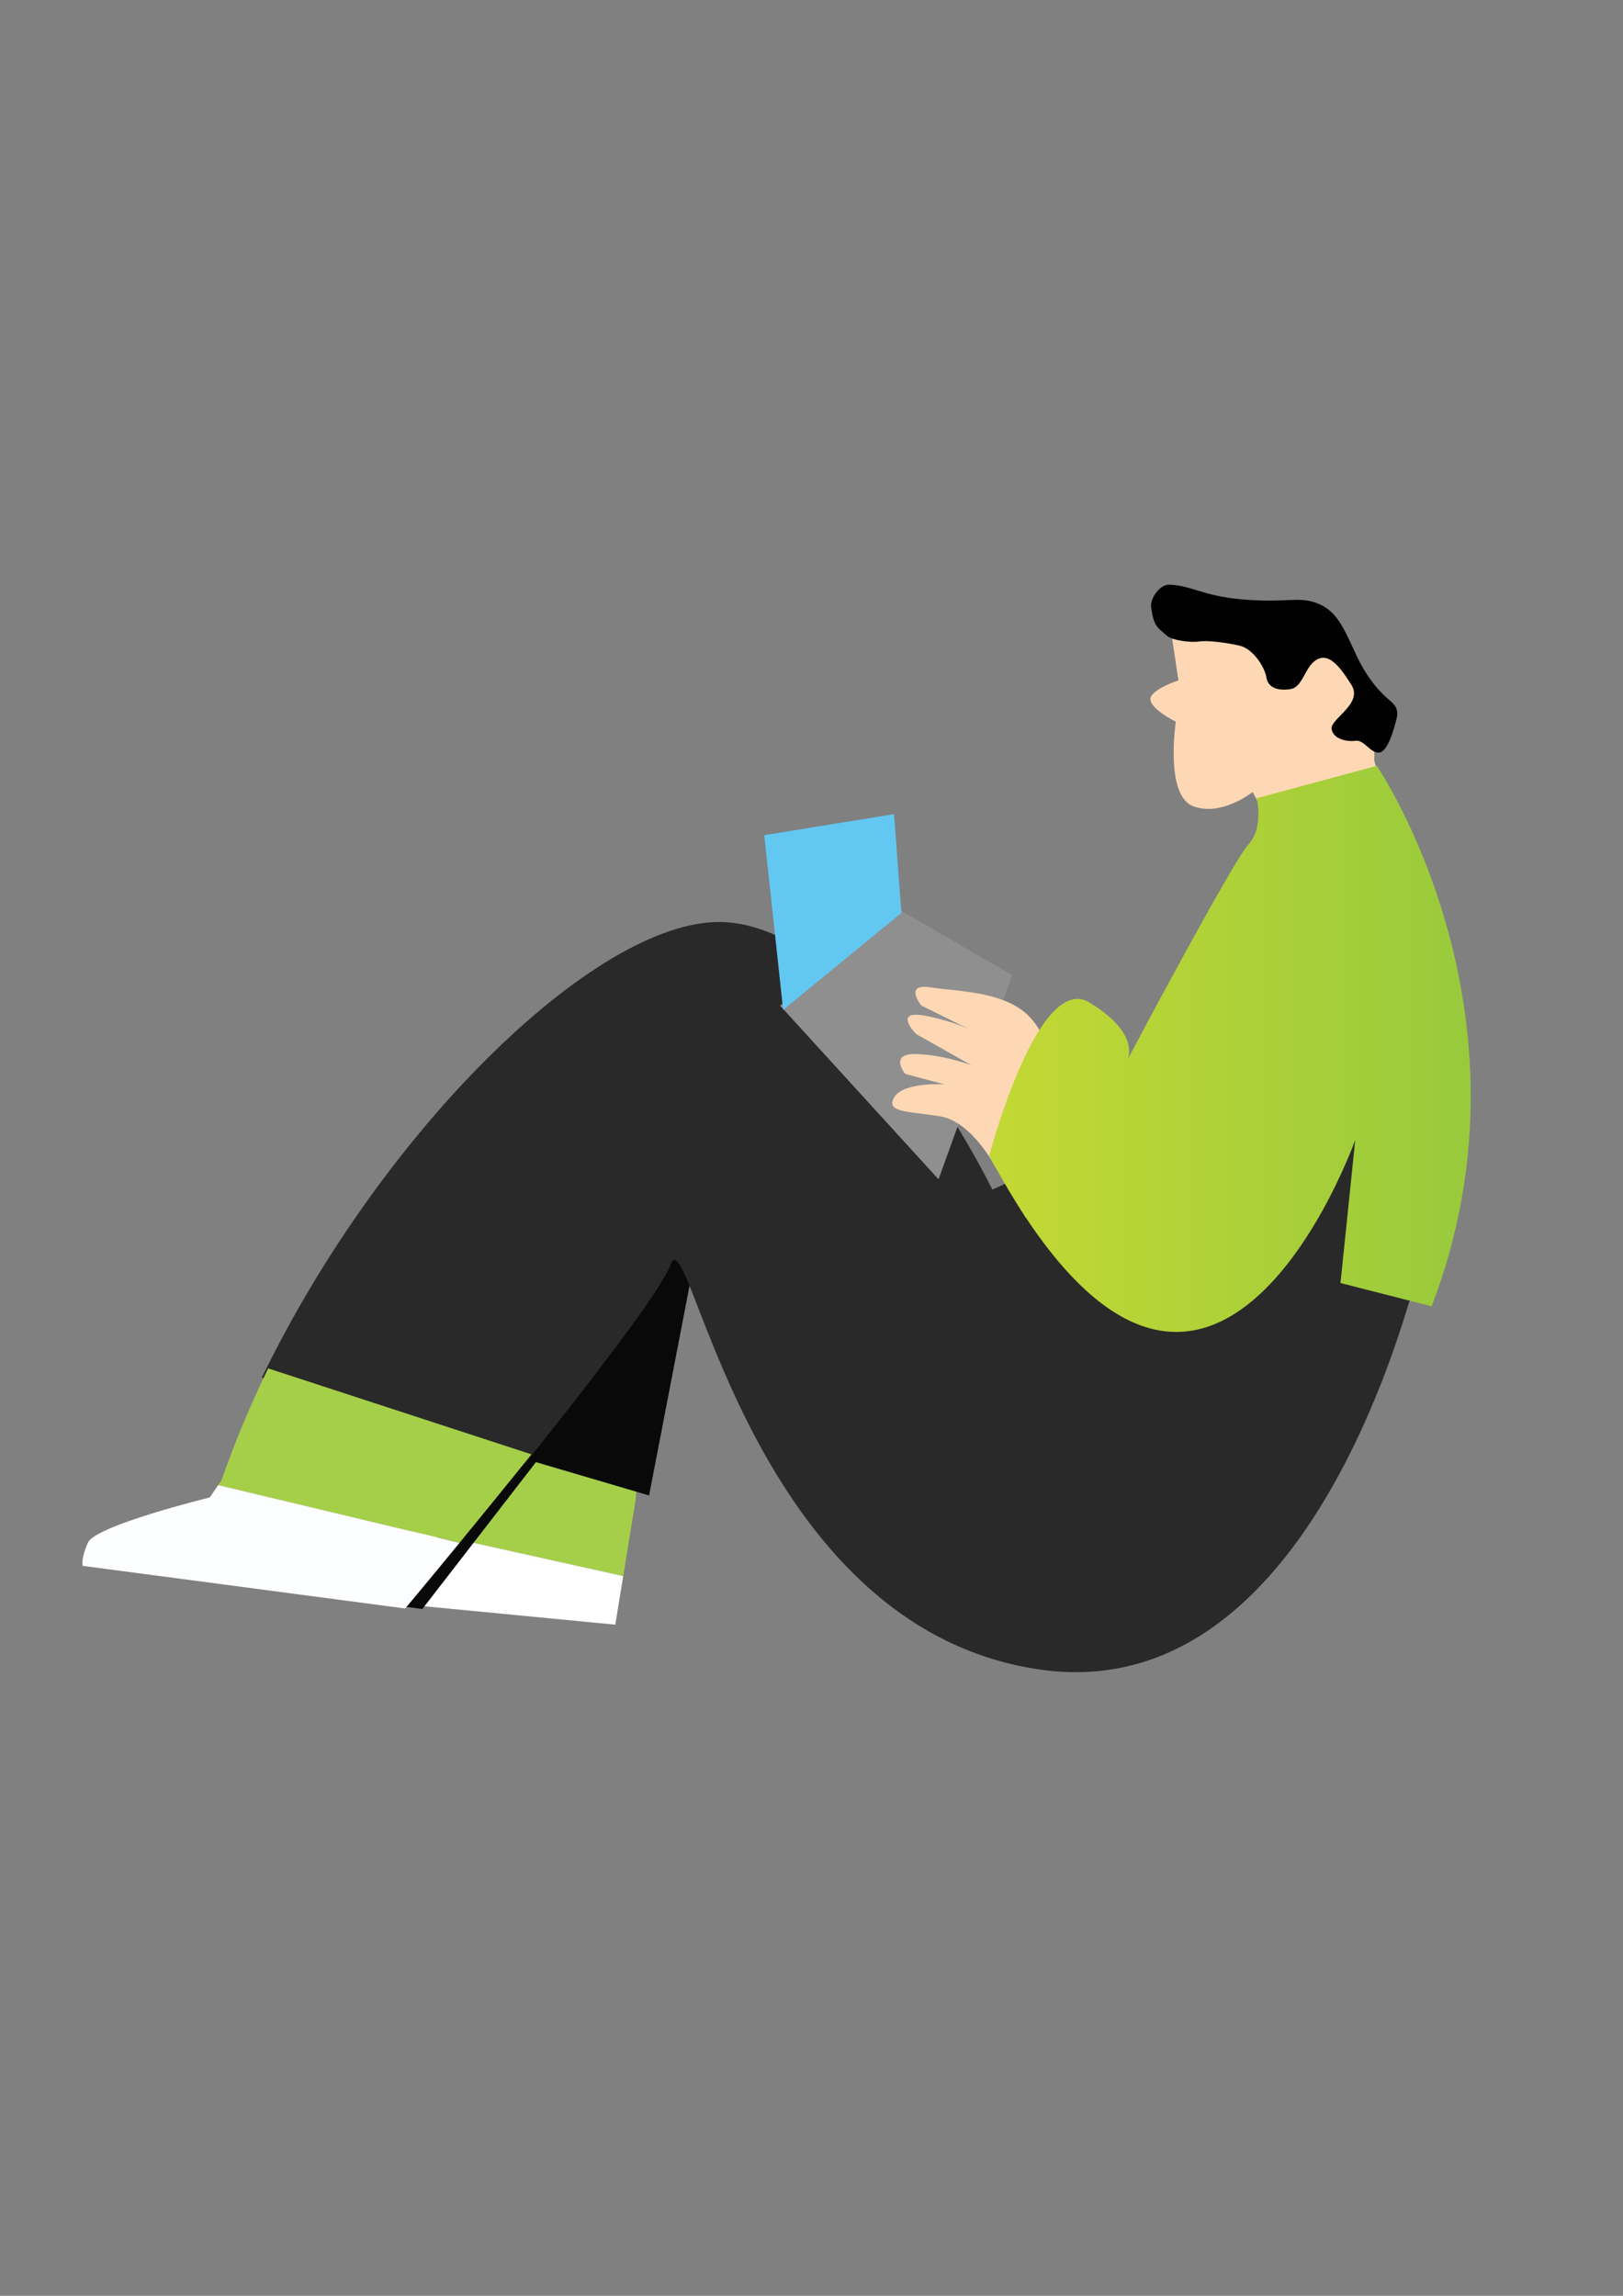
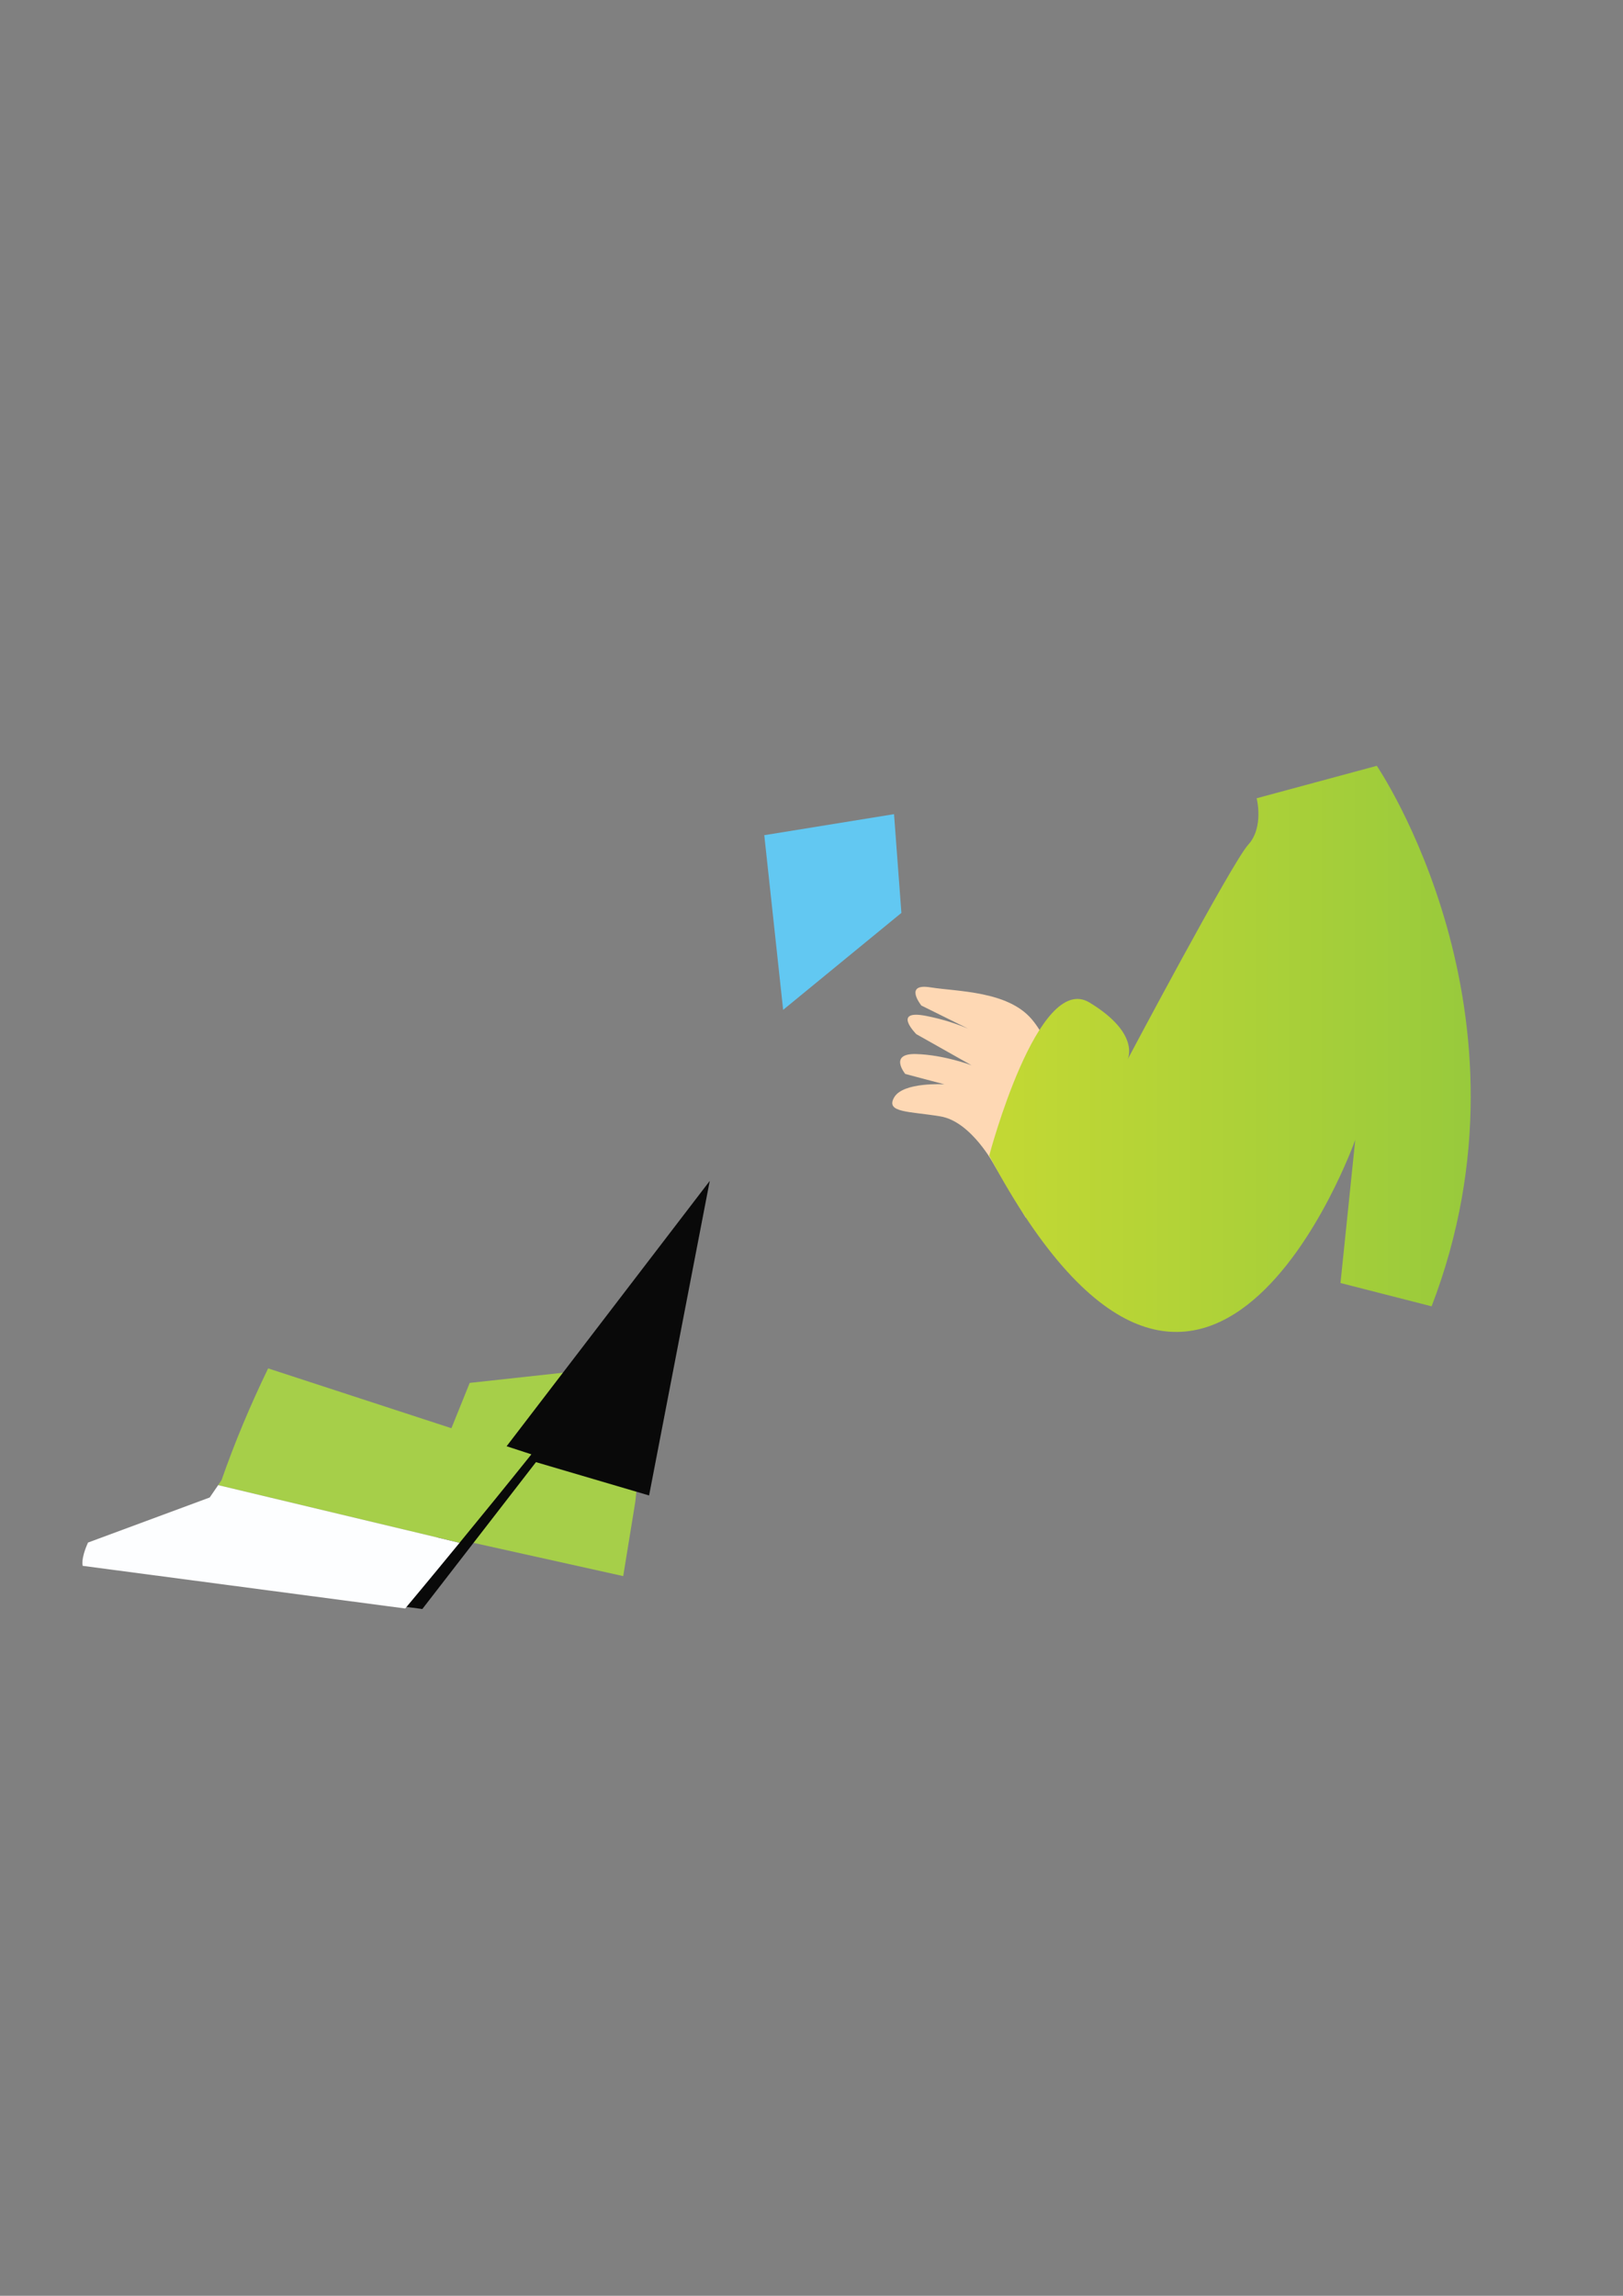
<svg xmlns="http://www.w3.org/2000/svg" version="1.1" id="Layer_1" x="0px" y="0px" viewBox="0 0 595.28 841.89" style="enable-background:new 0 0 595.28 841.89;" xml:space="preserve">
  <rect x="0" y="0" width="595.28" height="841.89" fill="#808080" stroke="none" />
  <style type="text/css">
	.st0{fill:#FED8B4;}
	.st1{fill:#010101;}
	.st2{fill:#A6CF49;}
	.st3{fill:#FFFFFF;}
	.st4{fill:#090909;}
	.st5{fill:#2A2929;}
	.st6{fill:#8F8F8F;}
	.st7{fill:#62C8F2;}
	.st8{fill:url(#SVGID_1_);}
	.st9{fill:#FDFEFF;}
</style>
-   <path class="st0" d="M470.06,310.6l-10.61-20.17c0,0-11.58,9.24-21.92,5.17c-10.34-4.07-6.27-30.94-6.27-30.94s-8.76-4.31-9.31-7.98  c-0.55-3.67,10.27-7.17,10.27-7.17l-3.03-20.18l24.34,0.09l20.13,4.48l13.24,1.76l9.31,7.98l8.82,15.56l-0.97,15.15l-0.01,4.07  c-1.17-0.13,15.44,36.86-14.97,48.5C458.66,338.55,470.06,310.6,470.06,310.6z" />
-   <path class="st1" d="M422.21,222.74c-0.49-3.45,3.33-8.32,6.36-8.32c7.74-0.01,12.27,4.06,26.75,5.36  c16.4,1.47,20.89-1.26,27.78,1.45s9.31,7.98,14.13,18.51c4.83,10.53,10.41,15.32,12.27,16.91c1.86,1.6,3.72,3.19,2.69,7.1  c-1.03,3.91-3.1,11.72-6.27,12.2c-3.17,0.48-5.58-4.79-8.76-4.31c-3.17,0.48-8.2-0.64-8.76-4.31c-0.55-3.67,11.58-9.24,7.31-16.1  c-4.27-6.86-8.27-11.89-12.75-9.34S478,252,473.24,252.72c-4.76,0.71-8.2-0.64-8.76-4.31c-0.55-3.67-4.83-10.53-9.86-11.65  c-5.03-1.12-11.65-2-14.82-1.52c-3.17,0.48-9.79-0.4-11.65-2C424.43,230.04,423.21,229.78,422.21,222.74z" />
  <polygon class="st2" points="228.58,577.97 233,550.8 238.43,499.91 172.28,507.12 146.92,569.92 152.56,561.09 " />
-   <polygon class="st3" points="225.68,595.78 228.58,577.97 152.56,561.09 146.92,569.92 139.81,587.51 " />
  <polygon class="st4" points="141.47,588.26 154.9,590.04 196.58,536.18 238.07,548.4 260.32,433.05 " />
-   <path class="st5" d="M496.67,376.69l-132.7,59.54c0,0-45.57-94.11-97.24-98.02c-45.16-3.42-125.57,73.95-170.68,166.96l96.55,31.52  c24.37-30.4,49.94-63.57,53.42-73.07c6.88-18.74,28.05,133.3,135.55,148.64c107.5,15.34,142.14-161.4,142.14-161.4L496.67,376.69z" />
-   <polygon class="st6" points="286.12,368.78 344.24,432.47 371.24,357.6 330.54,333.96 " />
  <polygon class="st7" points="280.32,306.27 287.24,370.32 330.61,334.77 327.91,298.56 " />
  <path class="st0" d="M376.24,446.54l-11.42-19.05c0,0-8.48-16.2-19.9-18.1c-11.42-1.91-20.27-1.27-16.95-6.99  c3.32-5.72,18.43-4.76,18.43-4.76l-14.37-3.81c0,0-6.26-7.62,4.05-7.3c10.32,0.32,20.27,4.13,20.27,4.13l-20.27-11.43  c0,0-9.21-9.21,3.69-6.67s20.64,7.3,20.64,7.3l-22.48-11.12c0,0-6.63-8.26,3.32-6.67c9.95,1.59,28.37,1.27,37.22,11.75  c8.84,10.48,9.95,26.68,9.95,26.68l2.95,29.54L376.24,446.54z" />
  <linearGradient id="SVGID_1_" gradientUnits="userSpaceOnUse" x1="362.806" y1="384.631" x2="539.417" y2="384.631">
    <stop offset="0.039" style="stop-color:#C2D834" />
    <stop offset="1" style="stop-color:#98CA3C" />
  </linearGradient>
  <path class="st8" d="M460.91,292.73l44.07-11.9c0,0,61.55,90.34,20.1,198.21l-33.42-8.55l5.42-52.5c0,0-54.81,154.56-134.26,5.8  c0,0,17.83-67.64,36.77-56.16c18.94,11.48,13.97,20.92,13.97,20.92s38.38-72.37,44.25-78.77  C463.67,303.37,460.91,292.73,460.91,292.73z" />
  <path class="st2" d="M194.9,533.32L98.35,501.8c-6.5,13.41-12.27,27.14-17.1,41l-1.24,1.81l88.54,21.15  C176.27,556.37,185.49,545.05,194.9,533.32z" />
-   <path class="st9" d="M32.28,565.67c-2.8,6.27-1.94,8.54-1.94,8.54l118.28,15.64c0,0,8.22-9.81,19.94-24.09l-88.54-21.15l-3.1,4.53  C76.91,549.13,35.08,559.4,32.28,565.67z" />
+   <path class="st9" d="M32.28,565.67c-2.8,6.27-1.94,8.54-1.94,8.54l118.28,15.64c0,0,8.22-9.81,19.94-24.09l-88.54-21.15l-3.1,4.53  z" />
</svg>